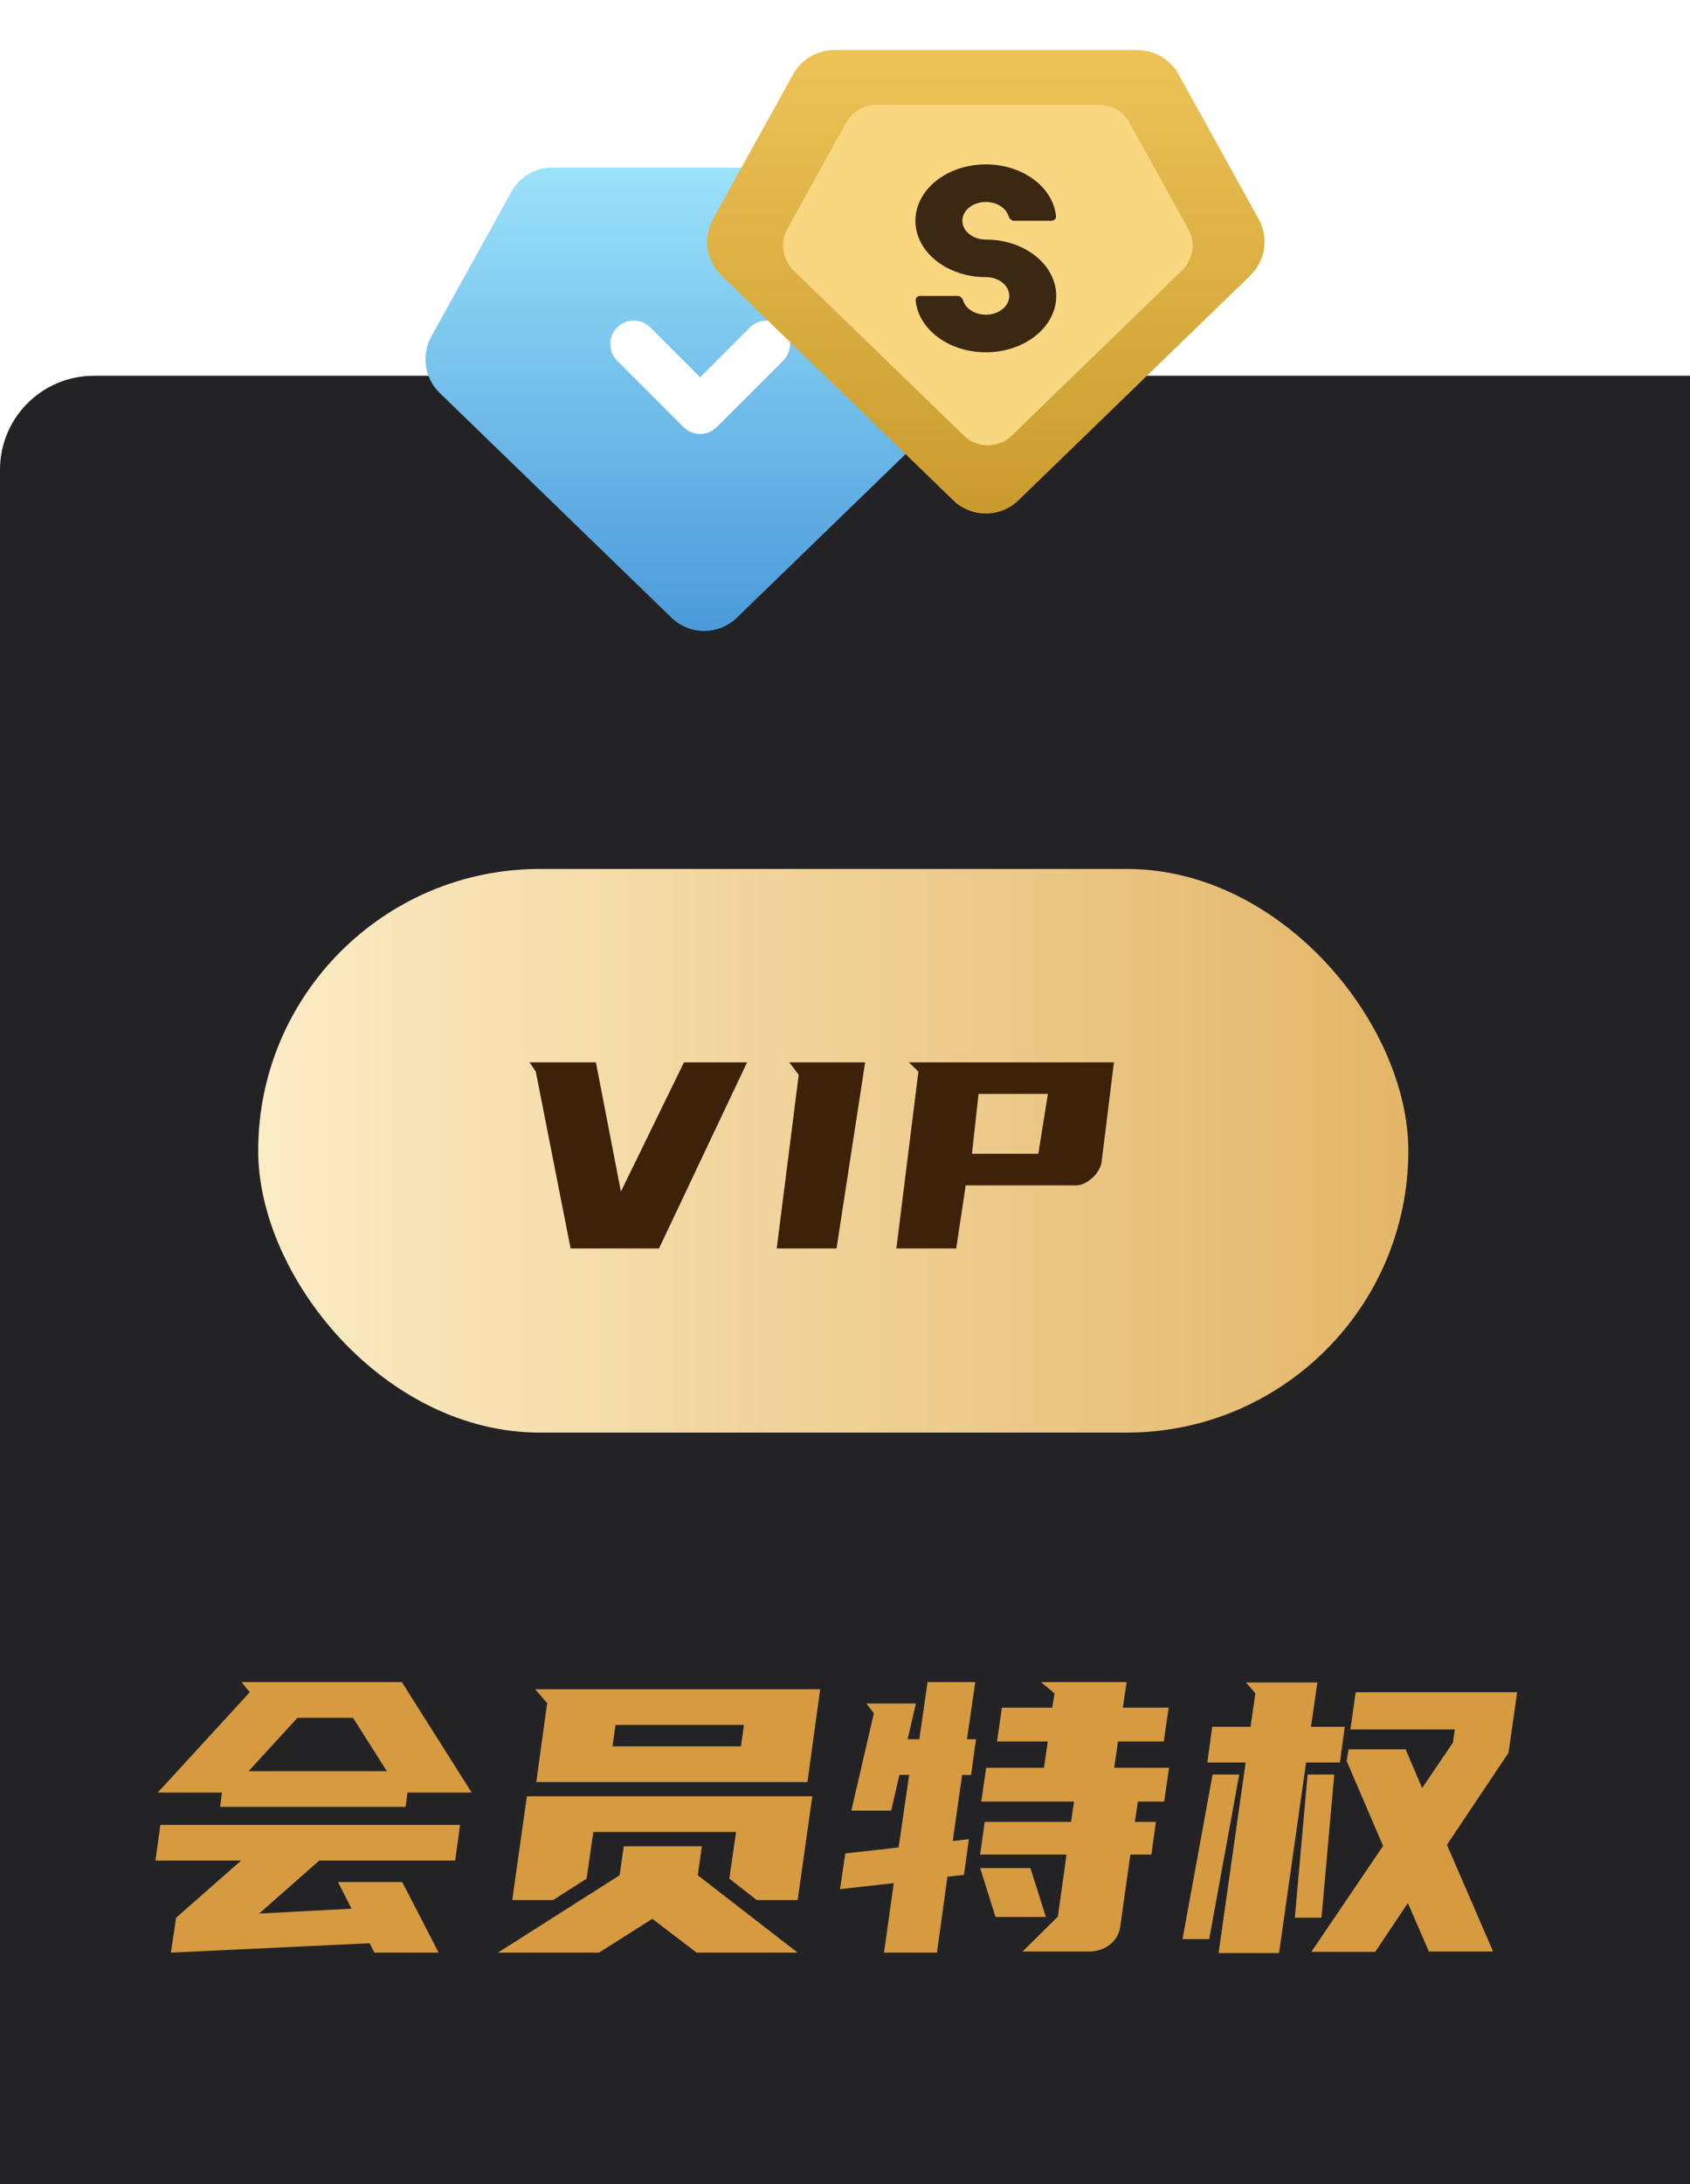
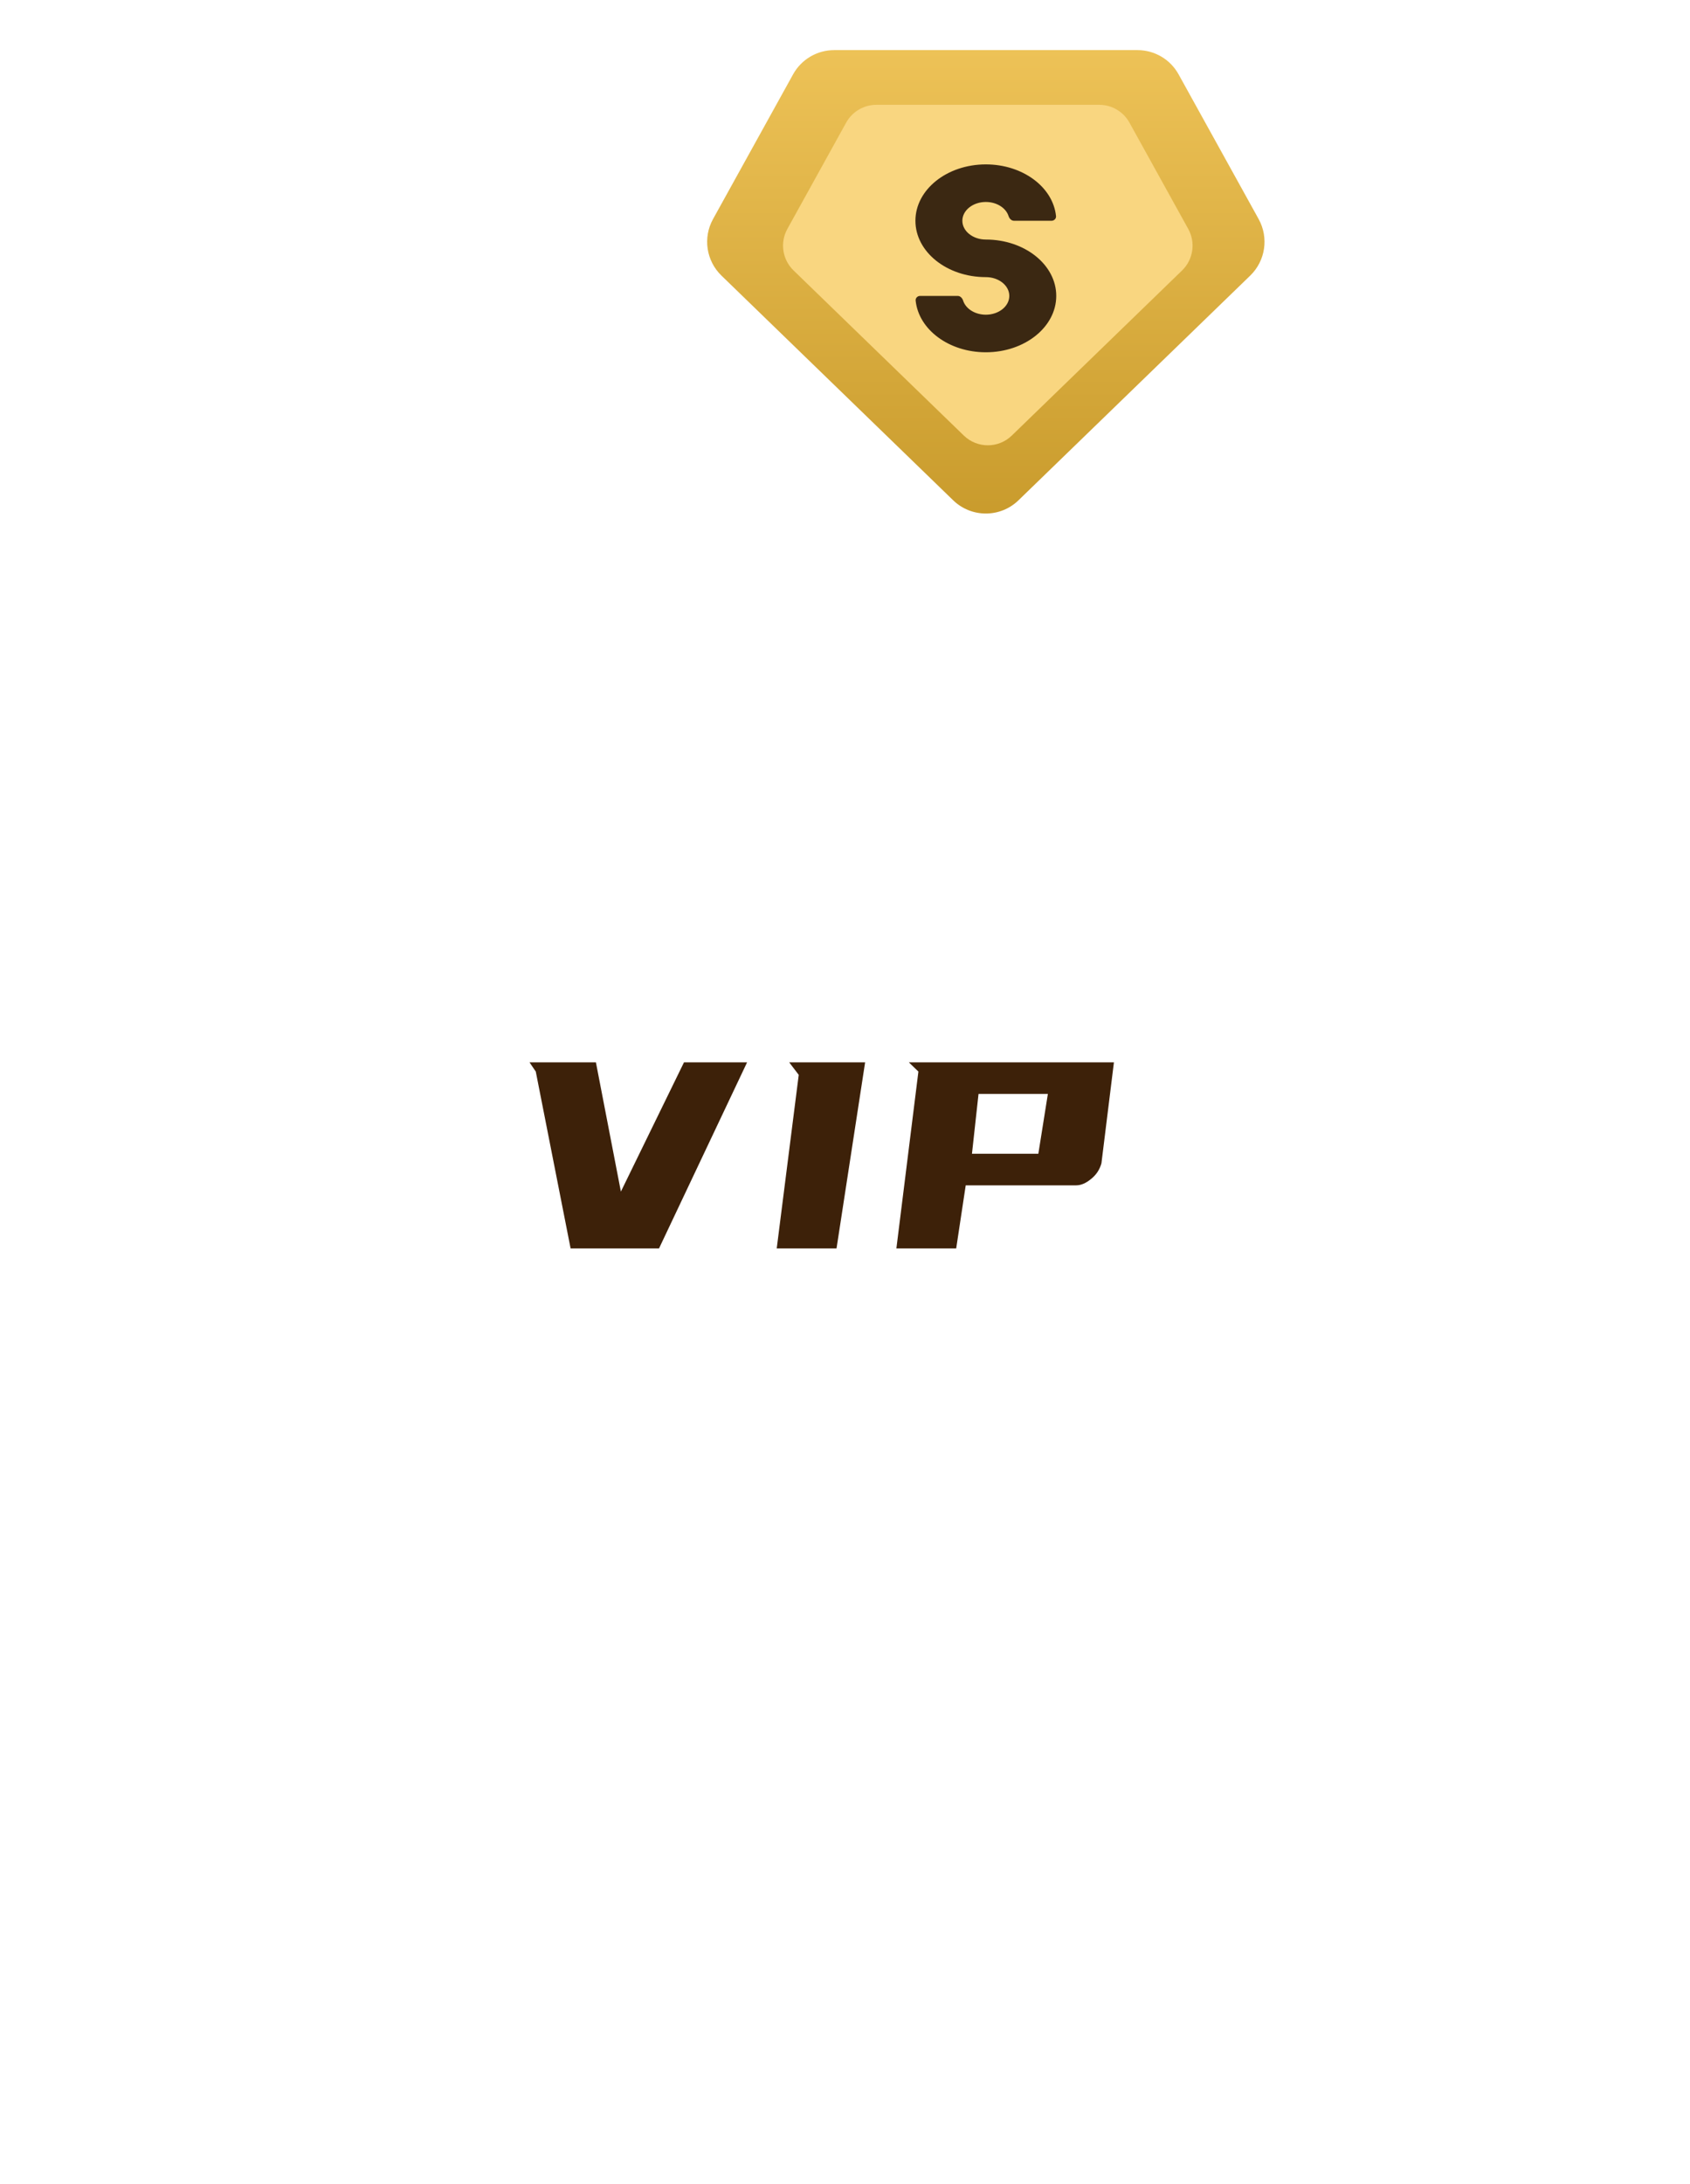
<svg xmlns="http://www.w3.org/2000/svg" width="72" height="93" viewBox="0 0 72 93" fill="none">
  <g id="Group 481">
    <g id="Frame 494" filter="url(#filter0_d_672_85601)">
-       <path d="M0 16C0 13.791 1.791 12 4 12H72V93H4C1.791 93 0 91.209 0 89V16Z" fill="#232326" />
-       <path id="ä¼åç¹æ" d="M17.36 72.328L17.28 72.936H9.376L9.456 72.328H6.72L10.64 68.056L10.288 67.624H17.12L20.096 72.328H17.36ZM15.952 79.144L15.744 78.744L7.28 79.144L7.504 77.656L10.272 75.224H6.624L6.832 73.704H19.6L19.392 75.224H13.6L11.04 77.48L14.976 77.272L14.4 76.136H17.136L18.688 79.144H15.952ZM10.592 71.416H16.48L15.04 69.144H12.672L10.592 71.416ZM23.311 68.52L22.799 67.928H34.943L34.399 71.88H22.847L23.311 68.52ZM34.607 72.488L33.983 76.904H32.239L31.071 75.992L31.359 74.008H25.279L24.991 75.992L23.567 76.904H21.823L22.447 72.488H34.607ZM29.903 74.616L29.727 75.848L33.983 79.144H29.679L27.791 77.704L25.519 79.144H21.215L26.399 75.848L26.575 74.616H29.903ZM31.567 70.36L31.695 69.448H26.223L26.095 70.36H31.567ZM45.63 73.576L45.758 72.712H41.806L42.014 71.272H44.477L44.638 70.152H42.477L42.685 68.712H44.83L44.925 68.104L44.349 67.624H47.998L47.837 68.712H49.789L49.581 70.152H47.63L47.469 71.272H49.806L49.597 72.712H48.477L48.349 73.576H49.245L49.053 74.968H48.157L47.725 78.04C47.683 78.349 47.533 78.605 47.278 78.808C47.022 79 46.733 79.096 46.413 79.096H43.566L45.069 77.608L45.438 74.968H41.758L41.95 73.576H45.63ZM38.669 70.056H39.166L39.517 67.624H41.55L41.197 70.056H41.581L41.373 71.576H40.989L40.59 74.392L41.278 74.312L41.069 75.832L40.365 75.912L39.917 79.144H37.661L38.078 76.184L35.789 76.44L36.014 74.92L38.285 74.664L38.733 71.576H38.318L37.965 73.096H36.27L37.23 68.952L36.91 68.536H39.022L38.669 70.056ZM44.557 77.624H42.413L41.758 75.544H43.901L44.557 77.624ZM59.884 70.488L60.588 72.136L61.9 70.2L61.98 69.64H57.532L57.756 68.056H64.636L64.268 70.632L61.644 74.552L63.612 79.096H60.876L59.98 77.032L58.588 79.112H55.868L58.924 74.6L57.372 70.984L57.452 70.488H59.884ZM53.068 71.048H51.436L51.644 69.528H53.276L53.484 68.104L53.084 67.64H56.124L55.852 69.528H57.292L57.084 71.048H55.644L54.492 79.16H51.916L53.068 71.048ZM50.38 78.568L51.66 71.56H52.796L51.516 78.568H50.38ZM55.164 77.656L55.708 71.56H56.844L56.3 77.656H55.164Z" fill="#D69A40" />
      <g id="Frame 495">
-         <rect x="11" y="33" width="49" height="24" rx="12" fill="url(#paint0_linear_672_85601)" />
        <path id="VIP" d="M24.31 49.16L22.826 41.628L22.56 41.236H25.388L26.452 46.738L29.14 41.236H31.828L28.076 49.16H24.31ZM36.857 41.236L35.639 49.16H33.091L34.029 41.768L33.623 41.236H36.857ZM47.457 41.236L46.925 45.534C46.85 45.805 46.701 46.029 46.477 46.206C46.262 46.383 46.052 46.472 45.847 46.472H41.143L40.737 49.16H38.189L39.127 41.628L38.721 41.236H47.457ZM41.689 42.58L41.409 45.128H44.237L44.643 42.58H41.689Z" fill="#3D2109" />
      </g>
    </g>
    <g id="Component 4" clip-path="url(#clip0_672_85601)">
-       <path id="Polygon 14" d="M28.608 26.302C29.384 27.054 30.616 27.054 31.392 26.302L41.265 16.734C41.913 16.105 42.06 15.12 41.623 14.329L38.212 8.166C37.86 7.529 37.19 7.134 36.462 7.134H23.538C22.81 7.134 22.14 7.529 21.788 8.166L18.377 14.329C17.94 15.12 18.087 16.105 18.735 16.734L28.608 26.302Z" fill="url(#paint1_linear_672_85601)" />
+       <path id="Polygon 14" d="M28.608 26.302C29.384 27.054 30.616 27.054 31.392 26.302L41.265 16.734C41.913 16.105 42.06 15.12 41.623 14.329L38.212 8.166C37.86 7.529 37.19 7.134 36.462 7.134H23.538C22.81 7.134 22.14 7.529 21.788 8.166L18.377 14.329C17.94 15.12 18.087 16.105 18.735 16.734Z" fill="url(#paint1_linear_672_85601)" />
      <path id="Union" fill-rule="evenodd" clip-rule="evenodd" d="M26.293 15.358L29.121 18.187C29.512 18.577 30.145 18.577 30.535 18.187L33.364 15.358C33.755 14.968 33.755 14.335 33.364 13.944C32.973 13.554 32.34 13.554 31.95 13.944L29.828 16.065L27.707 13.944C27.317 13.554 26.683 13.554 26.293 13.944C25.902 14.335 25.902 14.968 26.293 15.358Z" fill="white" />
    </g>
    <g id="Component 4_2" clip-path="url(#clip1_672_85601)">
      <path id="Polygon 14_2" d="M40.608 21.302C41.384 22.054 42.616 22.054 43.392 21.302L53.265 11.734C53.913 11.105 54.06 10.12 53.623 9.329L50.212 3.166C49.86 2.529 49.19 2.134 48.462 2.134H35.538C34.81 2.134 34.14 2.529 33.788 3.166L30.377 9.329C29.94 10.12 30.087 11.105 30.735 11.734L40.608 21.302Z" fill="url(#paint2_linear_672_85601)" />
      <path id="Polygon 14_3" d="M41.062 18.546C41.632 19.099 42.537 19.099 43.107 18.546L50.361 11.516C50.837 11.054 50.945 10.33 50.624 9.749L48.118 5.221C47.859 4.753 47.367 4.463 46.832 4.463H37.336C36.802 4.463 36.309 4.753 36.05 5.221L33.544 9.749C33.223 10.33 33.331 11.054 33.808 11.516L41.062 18.546Z" fill="#F9D680" />
      <path id="Union_2" fill-rule="evenodd" clip-rule="evenodd" d="M39 9.4C39 10.726 40.343 11.8 42 11.8C42.552 11.8 43 12.158 43 12.6C43 13.042 42.552 13.4 42 13.4C41.533 13.4 41.14 13.143 41.031 12.797C40.997 12.692 40.91 12.6 40.8 12.6H39.2C39.09 12.6 38.999 12.69 39.01 12.8C39.137 14.032 40.427 15 42 15C43.657 15 45 13.925 45 12.6C45 11.274 43.657 10.2 42 10.2C41.448 10.2 41 9.842 41 9.4C41 8.958 41.448 8.6 42 8.6C42.467 8.6 42.86 8.856 42.969 9.203C43.003 9.308 43.09 9.4 43.2 9.4H44.8C44.91 9.4 45.001 9.31 44.99 9.2C44.863 7.968 43.573 7 42 7C40.343 7 39 8.075 39 9.4Z" fill="#3B2812" />
    </g>
  </g>
  <defs>
    <filter id="filter0_d_672_85601" x="-24" y="-8" width="120" height="129" filterUnits="userSpaceOnUse" color-interpolation-filters="sRGB">
      <feFlood flood-opacity="0" result="BackgroundImageFix" />
      <feColorMatrix in="SourceAlpha" type="matrix" values="0 0 0 0 0 0 0 0 0 0 0 0 0 0 0 0 0 0 127 0" result="hardAlpha" />
      <feOffset dy="4" />
      <feGaussianBlur stdDeviation="12" />
      <feComposite in2="hardAlpha" operator="out" />
      <feColorMatrix type="matrix" values="0 0 0 0 0.145 0 0 0 0 0.145 0 0 0 0 0.349 0 0 0 0.16 0" />
      <feBlend mode="multiply" in2="BackgroundImageFix" result="effect1_dropShadow_672_85601" />
      <feBlend mode="normal" in="SourceGraphic" in2="effect1_dropShadow_672_85601" result="shape" />
    </filter>
    <linearGradient id="paint0_linear_672_85601" x1="60" y1="45" x2="11" y2="45" gradientUnits="userSpaceOnUse">
      <stop stop-color="#E3B668" />
      <stop offset="1" stop-color="#FCECC5" />
    </linearGradient>
    <linearGradient id="paint1_linear_672_85601" x1="30" y1="27.651" x2="30" y2="7.134" gradientUnits="userSpaceOnUse">
      <stop stop-color="#4797D9" />
      <stop offset="1" stop-color="#9BE2FA" />
    </linearGradient>
    <linearGradient id="paint2_linear_672_85601" x1="42" y1="22.651" x2="42" y2="2.134" gradientUnits="userSpaceOnUse">
      <stop stop-color="#C89A2B" />
      <stop offset="1" stop-color="#EDC257" />
    </linearGradient>
    <clipPath id="clip0_672_85601">
-       <rect width="24" height="24" fill="white" transform="translate(18 5)" />
-     </clipPath>
+       </clipPath>
    <clipPath id="clip1_672_85601">
      <rect width="24" height="24" fill="white" transform="translate(30)" />
    </clipPath>
  </defs>
</svg>